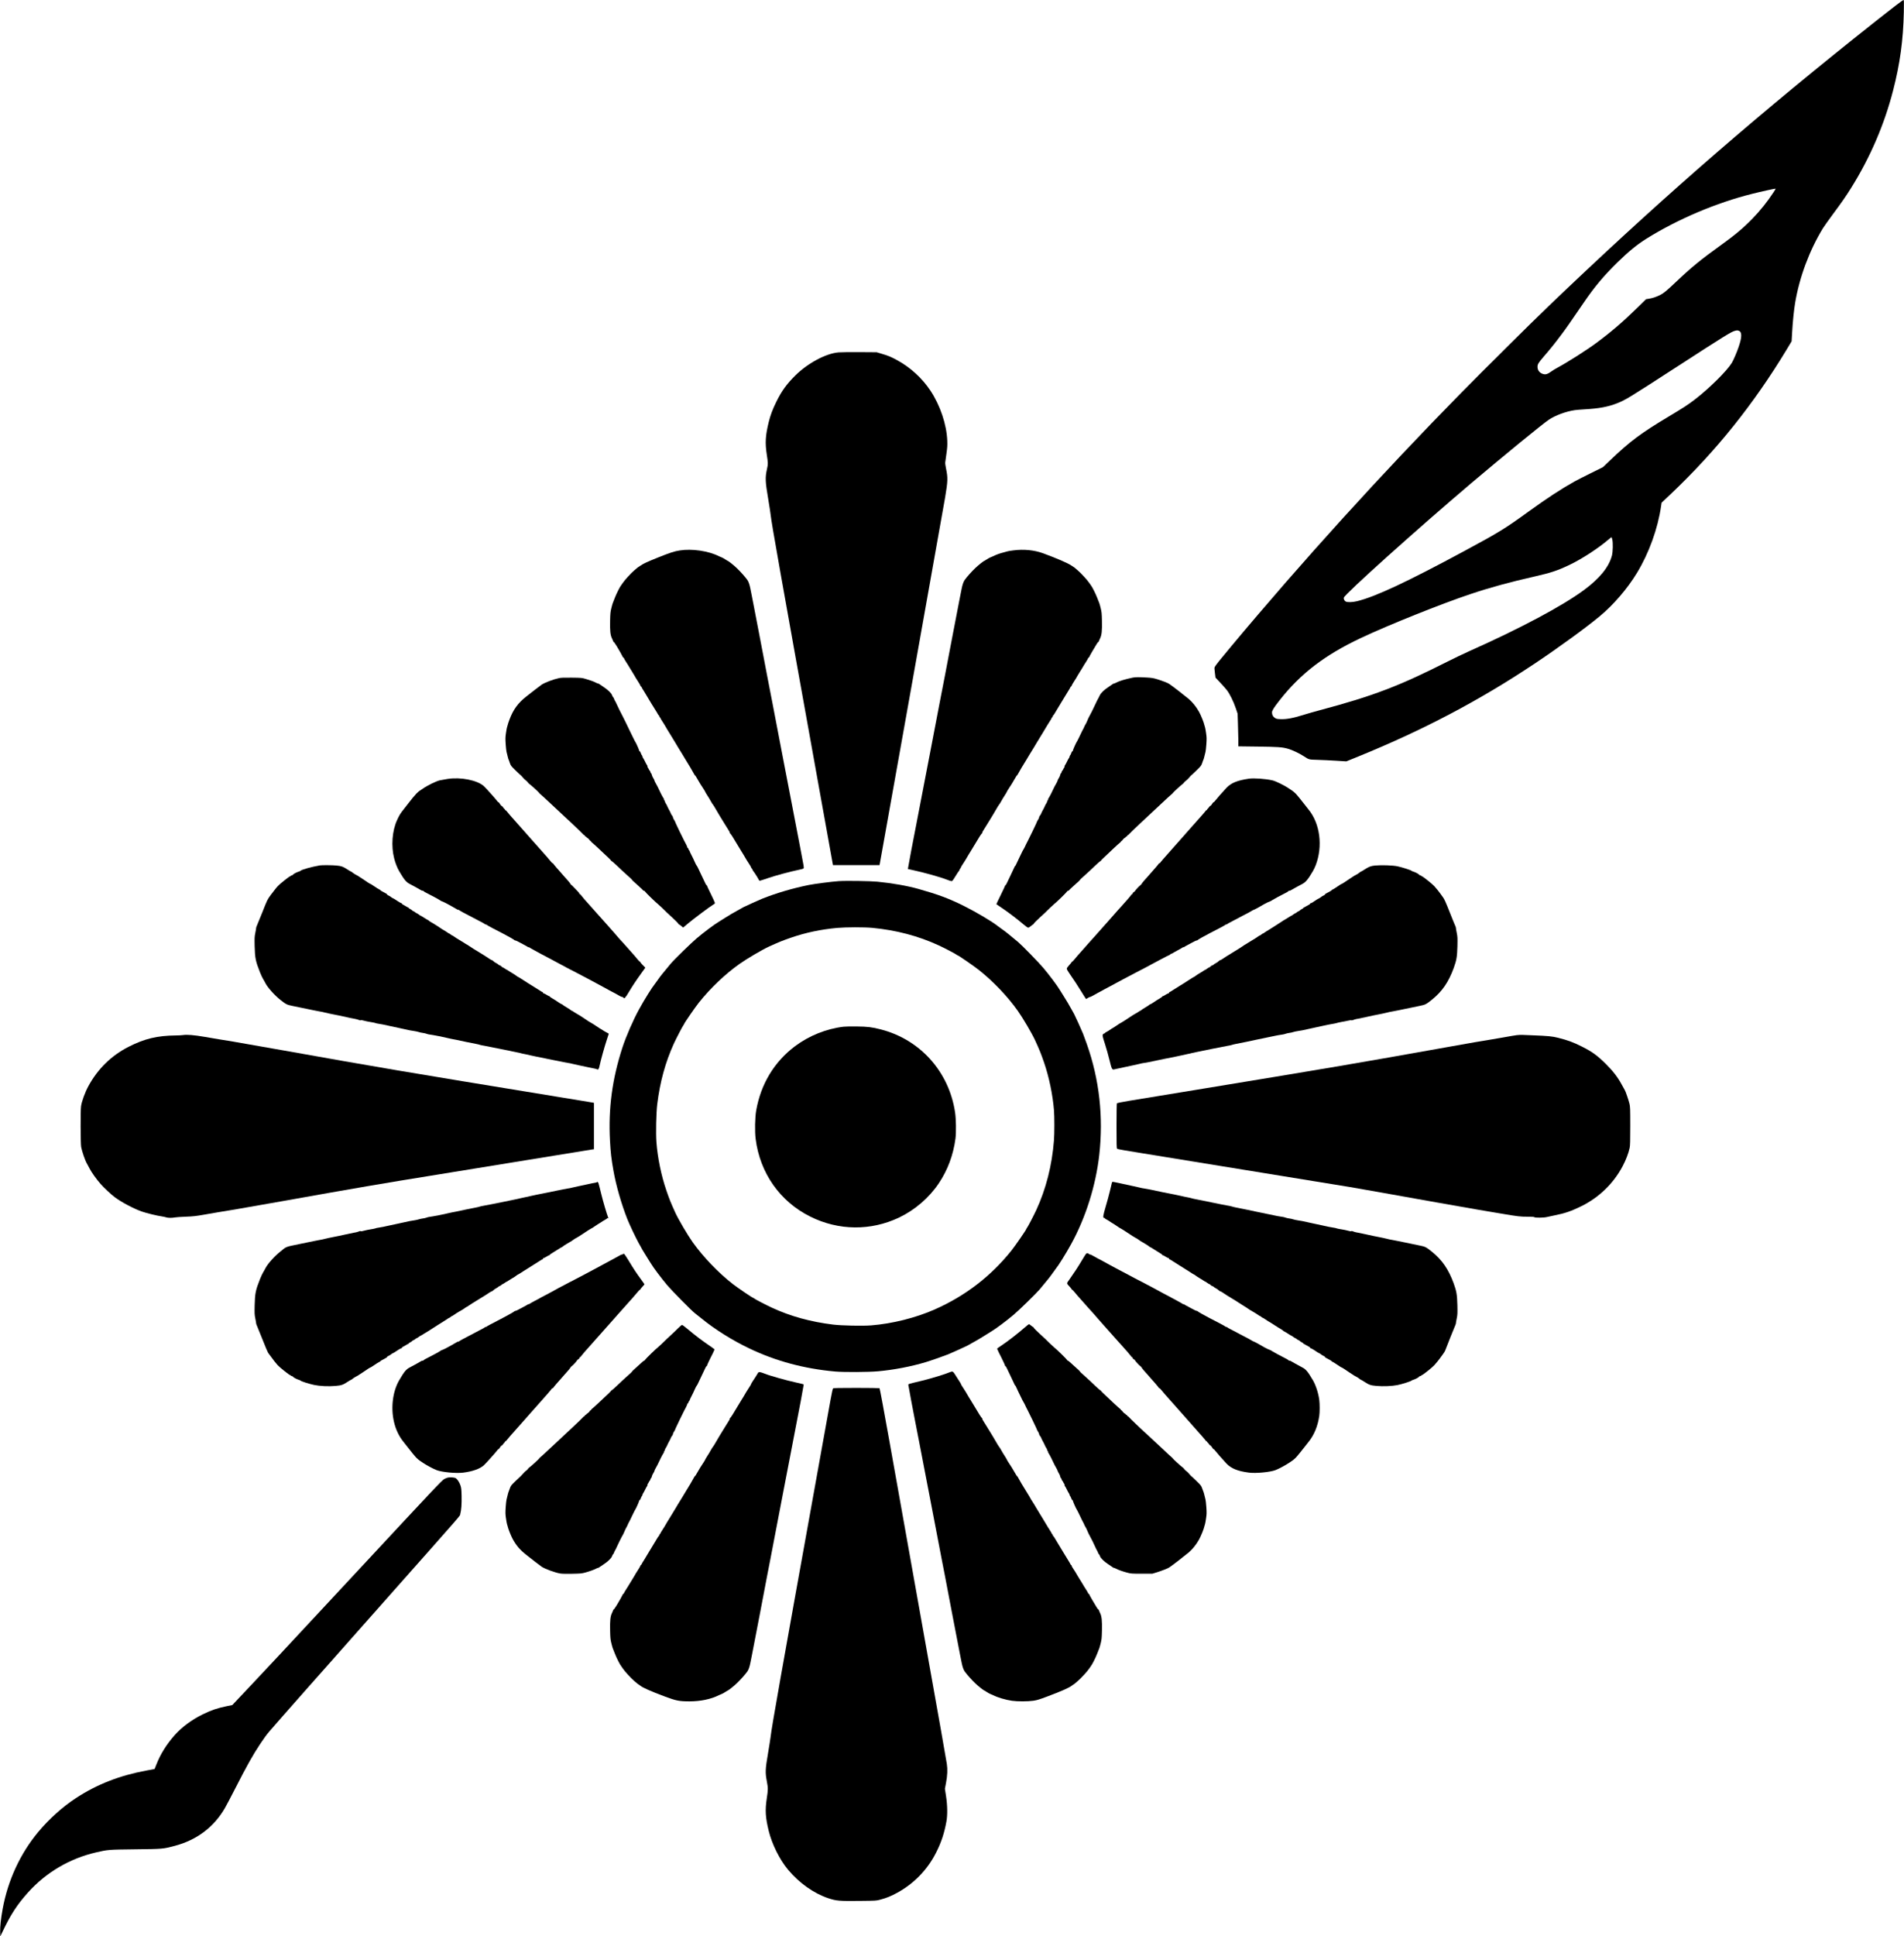
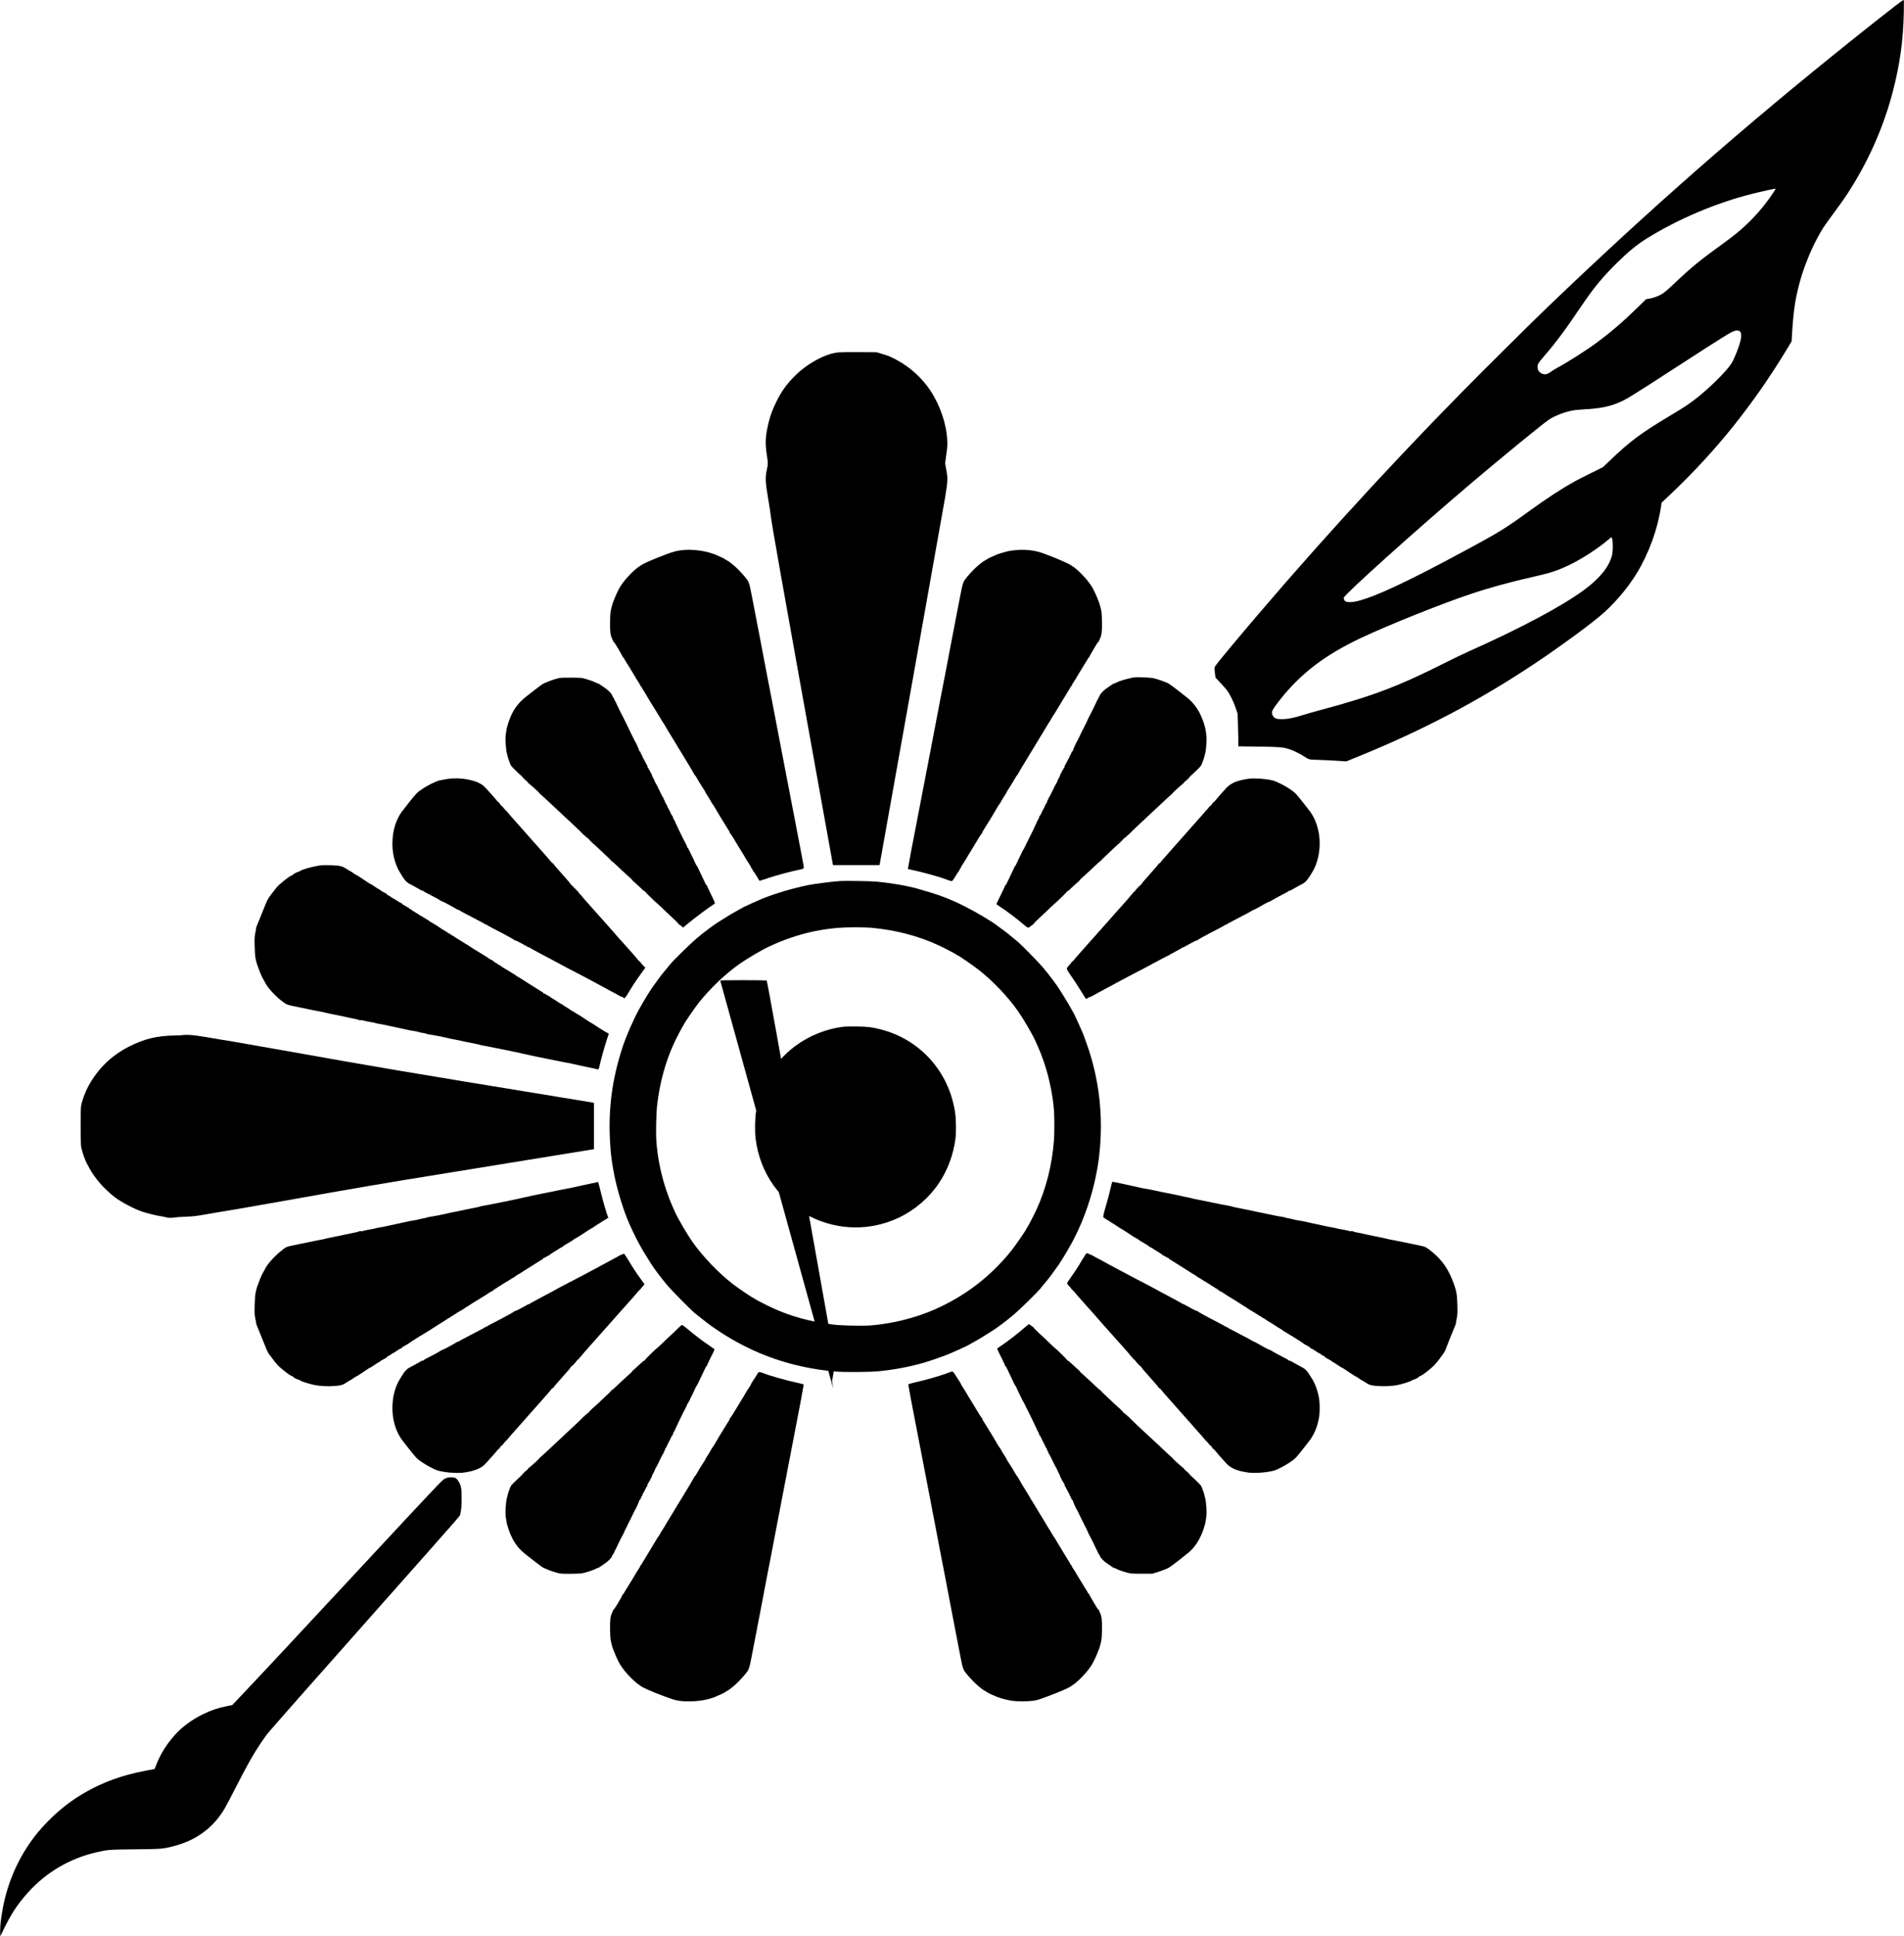
<svg xmlns="http://www.w3.org/2000/svg" version="1.0" width="3563pt" height="3622pt" viewBox="0 0 4751 4830" preserveAspectRatio="xMidYMid meet">
  <g transform="translate(0,4830) scale(0.1,-0.1)" fill="#000000" stroke="none">
    <path d="M47305 48162 c-196 -150 -666 -520 -1060 -836 -2746 -2198 -5033 -4202 -7605 -6665 -426 -408 -1602 -1575 -2180 -2162 -1979 -2012 -3977 -4213 -5736 -6320 -274 -327 -389 -471 -413 -517 -9 -18 -9 -48 4 -143 l15 -121 114 -122 c63 -66 139 -151 168 -189 71 -88 169 -287 225 -455 l45 -134 8 -236 c5 -130 9 -314 10 -408 l0 -171 478 -6 c513 -7 618 -14 756 -53 109 -30 287 -114 400 -188 133 -86 119 -83 346 -90 113 -3 320 -13 460 -22 l255 -16 295 120 c1620 659 3014 1392 4395 2312 585 390 1281 895 1630 1185 350 290 694 691 934 1086 301 497 520 1105 601 1666 l12 83 237 224 c1120 1062 2055 2227 2878 3586 l130 216 12 209 c15 271 46 573 76 752 109 644 354 1301 691 1856 30 48 143 208 252 355 224 301 328 451 460 663 471 756 825 1577 1042 2424 172 665 253 1260 267 1953 5 256 4 302 -8 302 -8 0 -95 -62 -194 -138z m-3046 -4654 c-157 -239 -336 -464 -529 -662 -235 -241 -436 -409 -815 -681 -468 -336 -726 -548 -1090 -894 -229 -218 -313 -288 -399 -330 -98 -48 -188 -78 -281 -93 l-70 -11 -210 -206 c-364 -357 -657 -608 -1025 -881 -245 -182 -728 -489 -976 -622 -52 -27 -124 -72 -161 -99 -84 -61 -131 -76 -193 -60 -89 24 -145 94 -144 181 1 66 22 100 155 255 163 187 289 344 450 560 124 166 206 284 555 795 266 389 495 662 835 995 279 273 495 449 730 595 785 488 1740 892 2632 1115 234 59 579 134 586 129 2 -2 -20 -41 -50 -86z m-870 -3459 c82 -29 81 -157 -4 -404 -48 -140 -128 -326 -172 -399 -122 -200 -567 -640 -923 -913 -172 -131 -277 -200 -647 -421 -703 -421 -965 -617 -1466 -1095 l-178 -170 -307 -152 c-169 -83 -350 -176 -402 -205 -341 -191 -685 -416 -1142 -747 -592 -429 -741 -521 -1608 -988 -1436 -774 -2218 -1139 -2675 -1251 -116 -28 -240 -32 -284 -9 -33 16 -56 64 -47 98 21 87 1846 1725 3171 2848 799 677 1796 1492 1945 1590 166 110 424 205 645 238 39 6 153 15 255 21 354 20 581 63 801 150 214 85 278 124 1489 908 1217 788 1364 879 1457 901 53 12 56 12 92 0z m-3158 -5201 c22 -85 17 -316 -9 -411 -79 -289 -306 -567 -702 -859 -534 -394 -1592 -958 -2850 -1518 -140 -63 -388 -181 -550 -263 -1206 -610 -1855 -858 -3180 -1211 -135 -36 -310 -86 -390 -111 -271 -86 -446 -120 -598 -113 -88 3 -104 7 -141 31 -48 32 -71 76 -71 136 0 45 43 115 183 294 524 671 1132 1137 2043 1566 696 327 1997 848 2724 1091 485 163 983 299 1601 439 410 93 572 147 869 288 309 147 721 415 980 637 36 31 68 56 72 56 3 0 12 -24 19 -52z" />
    <path d="M20925 39510 c-314 -25 -772 -270 -1081 -577 -214 -212 -343 -390 -474 -658 -93 -189 -147 -334 -189 -505 -82 -336 -93 -515 -48 -809 32 -209 33 -235 7 -352 -50 -223 -46 -315 30 -764 27 -159 54 -335 60 -390 23 -217 228 -1369 1201 -6772 l354 -1963 581 0 581 0 11 58 c30 154 1596 8935 1626 9117 68 407 70 488 22 718 -13 66 -23 133 -20 150 2 18 16 115 30 217 22 154 25 208 21 325 -15 405 -177 886 -423 1255 -204 306 -498 576 -824 753 -161 88 -219 112 -395 164 l-120 36 -425 3 c-234 1 -470 -1 -525 -6z" />
    <path d="M16960 34569 c-138 -21 -237 -54 -555 -181 -255 -103 -355 -149 -416 -193 -27 -19 -51 -35 -54 -35 -3 0 -13 -7 -22 -15 -10 -8 -49 -42 -88 -74 -75 -62 -242 -245 -287 -314 -15 -23 -33 -48 -39 -56 -31 -36 -110 -193 -154 -303 -26 -68 -52 -132 -56 -143 -5 -11 -21 -67 -35 -125 -23 -91 -27 -132 -31 -311 -6 -251 5 -358 47 -445 17 -34 30 -67 30 -73 0 -6 4 -11 9 -11 8 0 31 -32 80 -110 43 -67 151 -261 151 -269 0 -6 5 -11 10 -11 6 0 15 -10 20 -22 11 -24 20 -40 59 -102 14 -21 30 -46 36 -56 40 -69 92 -154 125 -205 22 -33 44 -70 50 -83 5 -13 39 -68 75 -123 36 -54 65 -106 65 -114 0 -8 5 -15 10 -15 6 0 15 -10 20 -22 11 -26 20 -41 66 -113 18 -27 54 -88 81 -135 50 -86 134 -224 205 -335 21 -33 44 -71 50 -85 7 -14 18 -29 25 -33 7 -4 13 -16 13 -26 0 -11 7 -21 15 -25 8 -3 15 -12 15 -19 0 -8 13 -32 29 -54 16 -22 47 -71 69 -109 41 -71 104 -178 122 -204 6 -8 38 -62 73 -119 34 -57 76 -126 94 -155 18 -28 38 -62 45 -76 7 -14 26 -45 43 -70 17 -25 50 -79 74 -120 23 -41 60 -102 81 -135 57 -88 197 -326 211 -357 7 -16 16 -28 20 -28 5 0 20 -21 34 -47 35 -67 159 -268 188 -306 13 -18 27 -42 31 -54 4 -12 29 -55 56 -96 27 -40 66 -105 86 -143 21 -38 42 -72 47 -75 5 -4 21 -28 36 -53 49 -87 225 -381 231 -386 3 -3 32 -50 65 -105 32 -55 67 -111 77 -124 10 -13 18 -32 18 -42 0 -11 4 -19 9 -19 10 0 77 -104 186 -290 44 -74 83 -139 88 -145 9 -12 98 -159 135 -225 14 -25 45 -73 69 -108 24 -35 43 -69 43 -76 0 -8 7 -19 15 -26 8 -6 17 -22 21 -33 3 -12 14 -31 24 -42 23 -25 129 -194 136 -217 4 -10 14 -18 23 -18 9 0 102 30 206 66 186 64 543 160 760 205 61 12 116 27 123 34 11 10 11 25 2 81 -14 80 -142 757 -190 999 -15 74 -43 218 -100 520 -28 149 -76 394 -105 545 -30 151 -66 338 -80 415 -14 77 -48 253 -75 390 -48 247 -161 837 -225 1175 -18 96 -46 243 -63 325 -16 83 -48 247 -71 365 -22 118 -67 355 -100 525 -33 171 -72 373 -86 450 -15 77 -51 264 -80 415 -30 151 -66 338 -80 415 -14 77 -32 169 -40 205 -8 36 -21 103 -30 150 -20 104 -46 179 -76 222 -48 69 -170 207 -260 293 -80 77 -216 185 -233 185 -2 0 -31 17 -63 39 -32 21 -69 42 -83 46 -14 4 -45 18 -70 30 -261 132 -673 193 -980 144z" />
    <path d="M25285 34571 c-71 -9 -137 -20 -145 -24 -8 -3 -53 -16 -98 -27 -92 -23 -192 -59 -262 -95 -25 -12 -56 -26 -70 -30 -14 -4 -51 -25 -83 -46 -32 -22 -61 -39 -63 -39 -17 0 -153 -108 -233 -185 -90 -86 -212 -224 -260 -293 -30 -43 -56 -118 -76 -222 -9 -47 -22 -114 -30 -150 -8 -36 -26 -128 -40 -205 -14 -77 -50 -264 -80 -415 -29 -151 -65 -338 -80 -415 -14 -77 -53 -279 -86 -450 -33 -170 -78 -407 -100 -525 -23 -118 -55 -282 -71 -365 -17 -82 -45 -229 -63 -325 -64 -338 -177 -928 -225 -1175 -27 -137 -61 -313 -75 -390 -14 -77 -50 -264 -80 -415 -29 -151 -77 -396 -105 -545 -66 -346 -87 -458 -100 -520 -52 -253 -209 -1089 -206 -1092 1 -1 57 -14 125 -28 266 -56 688 -174 844 -236 53 -22 108 -39 121 -39 19 0 36 22 95 119 40 66 79 125 87 132 8 6 14 17 14 24 0 7 9 24 20 38 11 14 20 30 20 35 0 6 19 39 43 74 24 35 55 83 69 108 37 66 126 213 135 225 5 6 44 71 88 145 109 186 176 290 186 290 5 0 9 8 9 19 0 10 8 29 18 42 10 13 45 69 77 124 33 55 62 102 65 105 6 5 182 299 231 386 15 25 31 49 36 53 5 3 26 37 47 75 20 38 59 103 86 143 27 41 52 84 56 96 4 12 18 36 31 54 29 38 153 239 188 306 14 26 29 47 33 47 5 0 16 17 26 38 18 39 140 243 206 347 21 33 58 94 81 135 24 41 57 95 74 120 17 25 36 56 43 70 7 14 27 48 45 76 18 29 60 98 94 155 35 57 67 111 73 119 16 24 79 129 123 205 23 39 54 88 69 109 15 21 28 45 28 53 0 7 7 16 15 19 8 4 15 14 15 25 0 10 6 22 13 26 6 4 19 20 27 35 8 15 45 76 81 135 37 60 102 167 144 238 43 72 92 153 110 180 48 78 54 88 65 113 5 12 14 22 20 22 5 0 10 7 10 15 0 8 29 60 65 114 36 55 70 110 75 123 6 13 28 50 50 83 33 51 84 134 125 205 6 10 22 35 36 56 39 62 48 78 59 102 5 12 14 22 20 22 5 0 10 5 10 11 0 6 32 65 71 132 112 193 147 247 160 247 5 0 9 5 9 11 0 6 13 39 30 73 42 87 53 194 47 445 -4 179 -8 220 -31 311 -14 58 -30 114 -35 125 -4 11 -30 75 -56 143 -44 110 -123 267 -154 303 -6 8 -24 33 -39 56 -45 69 -212 252 -287 314 -38 32 -78 66 -87 74 -10 8 -20 15 -23 15 -3 0 -27 16 -54 35 -77 55 -371 183 -706 305 -219 80 -483 105 -740 71z" />
    <path d="M28270 31398 c-204 -43 -338 -84 -422 -128 -20 -11 -43 -20 -51 -20 -8 0 -31 -12 -50 -27 -20 -16 -63 -45 -96 -66 -94 -60 -180 -144 -207 -201 -13 -28 -28 -58 -33 -66 -19 -31 -52 -97 -73 -145 -42 -92 -150 -310 -161 -323 -5 -7 -25 -48 -43 -92 -17 -43 -41 -92 -52 -107 -10 -15 -23 -39 -27 -52 -4 -14 -16 -39 -26 -55 -19 -32 -32 -60 -106 -216 -25 -52 -51 -102 -58 -110 -15 -18 -95 -200 -95 -216 0 -7 -6 -14 -14 -17 -8 -3 -20 -24 -27 -47 -7 -22 -18 -45 -26 -51 -7 -6 -13 -19 -13 -29 0 -9 -8 -28 -18 -41 -10 -13 -33 -55 -51 -94 -19 -38 -40 -78 -49 -87 -8 -10 -12 -24 -9 -33 4 -8 3 -15 -2 -15 -4 0 -16 -18 -26 -40 -10 -22 -24 -45 -32 -51 -7 -6 -13 -20 -13 -31 0 -10 -6 -21 -14 -24 -7 -3 -16 -22 -20 -42 -3 -20 -19 -57 -36 -82 -16 -25 -30 -52 -30 -61 0 -8 -15 -40 -32 -70 -18 -30 -38 -66 -44 -79 -52 -115 -131 -269 -147 -287 -10 -12 -16 -26 -12 -32 3 -6 2 -11 -3 -11 -5 0 -14 -18 -21 -40 -6 -21 -17 -45 -24 -52 -7 -7 -23 -38 -36 -68 -13 -30 -35 -75 -50 -100 -15 -25 -33 -61 -39 -80 -7 -19 -22 -44 -33 -56 -11 -12 -19 -25 -18 -30 3 -9 -21 -65 -31 -74 -7 -6 -40 -75 -40 -84 0 -6 -196 -411 -211 -436 -12 -19 -76 -150 -84 -170 -3 -8 -14 -28 -25 -45 -11 -16 -23 -37 -26 -45 -3 -8 -32 -67 -63 -130 -32 -63 -69 -143 -84 -177 -14 -35 -30 -63 -35 -63 -5 0 -19 -26 -32 -57 -14 -32 -56 -123 -95 -203 -40 -80 -79 -162 -88 -182 -9 -21 -21 -38 -27 -38 -5 0 -10 -5 -10 -12 0 -6 -50 -113 -110 -236 -61 -124 -110 -225 -108 -227 2 -1 68 -45 146 -99 155 -104 382 -277 533 -406 54 -46 102 -80 115 -80 12 0 42 18 67 40 25 22 50 40 55 40 6 0 13 9 17 19 3 11 65 74 138 141 73 66 137 126 142 131 57 60 203 197 225 214 53 39 320 299 326 317 3 10 14 18 25 18 10 0 19 3 19 8 0 4 48 50 106 102 147 131 170 153 175 166 2 6 40 42 85 81 44 39 97 87 118 107 22 20 39 36 40 36 1 0 58 54 126 120 69 66 131 120 138 120 6 0 12 4 12 9 0 4 26 33 58 63 221 212 384 363 410 381 18 12 32 28 32 35 0 6 6 12 13 12 6 1 21 15 32 33 11 17 33 38 48 45 15 7 27 17 27 23 0 5 6 9 14 9 8 0 18 9 21 20 3 11 12 20 20 20 7 0 19 10 28 23 8 12 128 128 267 257 139 129 368 343 508 475 140 132 267 249 283 260 15 11 30 25 31 31 4 13 208 201 246 226 14 9 31 26 36 37 6 11 29 33 52 49 23 17 59 52 80 78 21 27 46 53 54 58 8 5 67 60 130 122 110 108 117 117 140 186 13 40 27 78 31 83 4 6 14 44 24 85 9 41 21 88 26 105 5 16 15 102 21 189 9 138 9 175 -7 280 -9 67 -21 130 -25 141 -5 11 -12 36 -16 55 -12 65 -85 245 -136 337 -65 118 -161 238 -255 318 -80 68 -422 333 -453 350 -10 6 -25 17 -34 25 -26 21 -169 77 -296 116 -98 30 -138 37 -265 44 -183 11 -286 11 -345 -2z" />
    <path d="M13950 31385 c-136 -28 -351 -109 -432 -162 -35 -24 -244 -184 -389 -299 -206 -163 -325 -327 -417 -574 -22 -58 -43 -121 -46 -140 -4 -19 -11 -44 -16 -55 -4 -11 -16 -74 -25 -141 -16 -105 -16 -142 -7 -280 6 -87 16 -173 21 -189 5 -17 17 -64 26 -105 10 -41 20 -79 24 -85 4 -5 18 -43 31 -83 23 -69 30 -78 140 -186 63 -62 122 -117 130 -122 8 -5 32 -30 53 -56 21 -26 55 -60 77 -75 21 -15 45 -38 51 -51 7 -12 25 -30 40 -40 37 -23 243 -212 247 -226 1 -6 16 -20 31 -31 16 -11 143 -128 283 -260 140 -132 369 -346 508 -475 139 -129 259 -245 267 -257 9 -13 21 -23 28 -23 8 0 17 -9 20 -20 3 -11 13 -20 21 -20 8 0 14 -4 14 -9 0 -6 12 -16 27 -23 15 -7 37 -28 48 -45 11 -18 26 -32 33 -33 6 0 12 -6 12 -12 0 -7 14 -23 32 -35 26 -18 189 -169 411 -381 31 -30 57 -59 57 -63 0 -5 6 -9 13 -9 6 0 68 -54 137 -120 68 -66 125 -120 126 -120 1 0 18 -16 40 -36 21 -20 74 -68 118 -107 45 -39 83 -75 85 -81 5 -13 28 -35 175 -166 58 -52 106 -98 106 -102 0 -5 9 -8 19 -8 11 0 22 -8 25 -18 6 -18 273 -278 326 -317 22 -17 168 -154 225 -214 6 -5 69 -65 142 -131 73 -67 135 -130 138 -141 4 -10 11 -19 18 -19 6 0 31 -17 57 -39 l46 -39 119 100 c147 123 529 409 614 461 56 33 62 40 57 62 -3 14 -49 112 -101 218 -52 106 -95 199 -95 205 0 7 -5 12 -10 12 -6 0 -18 17 -27 38 -9 20 -48 102 -87 182 -40 80 -82 170 -95 200 -12 29 -29 59 -36 65 -7 5 -30 48 -50 95 -20 47 -56 123 -81 169 -24 46 -44 89 -44 96 0 7 -7 18 -15 25 -8 7 -15 20 -15 30 0 10 -7 20 -15 24 -8 3 -15 12 -15 21 0 13 -47 112 -79 165 -16 26 -211 430 -211 436 0 9 -33 78 -40 84 -10 9 -34 65 -31 74 1 5 -7 18 -18 30 -11 12 -26 37 -33 56 -6 19 -24 55 -39 80 -15 25 -37 70 -50 100 -13 30 -29 61 -36 68 -7 7 -18 31 -24 52 -7 22 -16 40 -21 40 -5 0 -6 5 -3 11 4 6 -2 20 -12 32 -16 18 -95 172 -147 287 -6 13 -26 49 -43 79 -18 30 -33 62 -33 70 0 9 -14 36 -30 61 -17 25 -33 62 -36 82 -4 20 -13 39 -20 42 -8 3 -14 14 -14 24 0 11 -6 25 -13 31 -8 6 -22 29 -32 51 -10 22 -22 40 -26 40 -5 0 -6 7 -2 15 3 9 -1 23 -9 33 -9 9 -30 49 -49 87 -18 39 -41 81 -51 94 -10 13 -18 32 -18 41 0 10 -6 23 -13 29 -8 6 -19 29 -26 51 -7 23 -19 44 -27 47 -8 3 -14 10 -14 17 0 16 -80 198 -95 216 -7 8 -34 60 -60 115 -26 55 -58 120 -71 145 -24 47 -34 68 -116 240 -28 58 -57 116 -65 130 -26 46 -149 294 -161 325 -6 17 -23 49 -37 73 -14 23 -25 48 -25 56 0 7 -8 20 -18 30 -11 9 -24 34 -31 55 -13 46 -106 136 -202 198 -32 21 -76 50 -96 66 -19 15 -42 27 -50 27 -8 0 -31 9 -51 19 -59 31 -131 58 -248 92 -108 32 -111 32 -359 35 -183 2 -267 -1 -315 -11z" />
    <path d="M11170 28870 c-69 -11 -158 -27 -197 -35 -90 -20 -322 -134 -428 -211 -42 -30 -78 -54 -81 -54 -4 0 -25 -18 -72 -63 -24 -22 -160 -185 -196 -236 -11 -14 -59 -75 -106 -136 -104 -131 -122 -160 -182 -290 -124 -267 -153 -651 -73 -958 31 -122 76 -234 127 -322 128 -217 174 -272 271 -320 39 -20 90 -47 112 -60 22 -13 54 -31 72 -40 17 -8 48 -26 69 -40 20 -14 47 -25 60 -25 13 0 24 -4 24 -9 0 -5 17 -17 38 -28 172 -87 342 -179 369 -199 17 -13 36 -24 41 -24 10 0 101 -42 137 -64 11 -6 61 -33 110 -60 50 -28 107 -60 128 -74 22 -13 41 -21 45 -18 3 3 13 -1 22 -9 8 -8 52 -33 95 -56 44 -23 112 -59 150 -79 135 -71 290 -153 337 -177 26 -13 50 -28 53 -33 3 -6 15 -10 25 -10 10 0 20 -4 22 -8 2 -5 66 -42 143 -82 77 -39 192 -99 255 -132 140 -72 289 -158 296 -169 3 -5 13 -9 22 -9 9 -1 33 -9 52 -20 19 -10 53 -28 75 -39 22 -11 48 -25 58 -31 31 -18 51 -29 87 -47 19 -9 38 -22 42 -27 4 -6 10 -7 14 -3 4 4 14 1 23 -7 9 -8 68 -42 131 -75 114 -61 141 -76 170 -93 8 -5 33 -17 55 -28 22 -10 108 -56 190 -101 83 -45 188 -102 235 -126 47 -24 112 -59 145 -78 33 -18 67 -36 75 -40 8 -4 24 -11 35 -17 11 -6 79 -42 150 -78 72 -37 193 -101 270 -142 77 -41 181 -96 230 -123 144 -77 269 -145 285 -155 8 -6 22 -13 30 -17 26 -11 234 -123 265 -143 17 -10 40 -19 53 -19 12 -1 25 -8 28 -16 16 -42 48 -9 139 145 87 146 181 288 308 463 l100 139 -62 62 c-33 34 -61 67 -61 74 0 6 -6 12 -12 13 -7 0 -42 37 -78 81 -36 45 -81 98 -100 117 -19 20 -80 88 -134 151 -55 63 -107 122 -116 130 -19 16 -142 155 -205 231 -22 27 -110 126 -195 221 -86 95 -187 209 -226 253 -135 154 -149 170 -205 230 -85 92 -196 221 -214 249 -10 14 -24 26 -32 26 -8 0 -11 4 -8 10 3 5 -11 27 -32 48 -21 20 -66 68 -101 105 -34 37 -66 67 -71 67 -4 0 -12 10 -18 23 -10 21 -53 72 -188 222 -133 149 -225 256 -235 275 -6 11 -16 20 -23 20 -7 0 -21 13 -32 28 -22 31 -159 187 -320 367 -60 67 -148 166 -195 219 -47 54 -146 166 -220 249 -248 278 -370 417 -382 437 -7 11 -18 20 -25 20 -7 0 -13 7 -13 15 0 8 -5 15 -10 15 -6 0 -20 16 -31 35 -11 19 -29 37 -39 40 -10 3 -30 26 -45 50 -14 25 -31 45 -38 45 -7 0 -18 9 -24 20 -24 37 -290 335 -340 380 -165 149 -576 230 -903 180z" />
    <path d="M31160 28875 c-285 -42 -436 -103 -556 -227 -69 -71 -280 -313 -298 -340 -6 -10 -16 -18 -23 -18 -7 0 -24 -20 -39 -45 -14 -25 -32 -45 -40 -45 -7 0 -26 -18 -40 -40 -15 -22 -31 -40 -35 -40 -5 0 -9 -7 -9 -15 0 -8 -7 -15 -15 -15 -8 0 -15 -4 -15 -9 0 -8 -96 -118 -442 -506 -54 -60 -121 -137 -150 -170 -29 -33 -119 -135 -200 -225 -272 -306 -348 -394 -348 -402 0 -4 -7 -8 -15 -8 -8 0 -19 -9 -25 -20 -10 -19 -102 -126 -235 -275 -133 -148 -178 -201 -187 -221 -5 -11 -20 -27 -32 -35 -26 -16 -136 -135 -136 -147 0 -4 -14 -16 -31 -26 -18 -11 -28 -23 -25 -32 3 -8 -1 -14 -8 -14 -8 0 -21 -12 -31 -26 -17 -27 -124 -151 -209 -244 -71 -77 -167 -185 -351 -395 -87 -99 -183 -207 -214 -241 -31 -34 -96 -107 -146 -164 -49 -57 -110 -124 -134 -149 -24 -25 -74 -82 -111 -126 -37 -44 -89 -103 -116 -131 -27 -28 -78 -87 -114 -132 -36 -44 -71 -81 -77 -81 -7 -1 -13 -6 -13 -11 0 -6 -27 -40 -60 -75 -40 -43 -60 -73 -60 -89 0 -14 24 -59 55 -103 125 -180 229 -338 320 -488 53 -88 100 -161 104 -163 4 -1 24 9 45 23 20 14 45 25 54 26 9 0 31 9 47 19 17 10 82 46 145 80 63 33 122 65 130 70 8 6 22 13 30 17 8 4 60 31 115 61 243 132 505 272 660 352 72 36 139 72 150 78 11 6 27 13 35 17 8 4 42 22 75 40 33 19 98 54 145 78 47 24 162 85 255 136 94 50 180 94 192 97 12 3 24 12 27 20 3 8 14 14 25 14 11 0 22 4 25 9 4 5 59 37 124 71 64 34 124 68 133 76 9 8 19 11 23 7 4 -4 10 -3 14 3 4 5 23 18 42 27 36 18 56 29 88 47 9 6 35 20 57 31 22 11 56 29 75 39 19 11 43 19 52 20 9 0 19 4 22 9 7 11 156 97 296 169 63 33 178 93 255 132 77 40 142 77 143 82 2 4 12 8 22 8 10 0 22 4 25 10 3 5 27 20 53 33 55 28 235 122 342 180 41 22 98 51 125 65 28 14 68 37 90 51 22 14 45 25 50 26 6 0 42 18 80 39 71 40 178 100 205 116 30 18 123 60 132 60 5 0 24 11 41 24 26 19 195 110 370 199 20 11 37 23 37 28 0 5 11 9 24 9 13 0 40 11 60 25 21 14 52 32 69 40 18 9 55 29 82 45 28 16 75 41 105 56 90 46 146 112 269 320 23 39 55 107 72 150 183 476 109 1043 -181 1394 -21 25 -62 77 -91 116 -76 100 -203 255 -231 281 -34 33 -63 57 -80 68 -9 6 -51 34 -94 63 -110 74 -322 178 -402 196 -177 40 -462 60 -592 41z" />
    <path d="M7980 26713 c-198 -33 -464 -107 -480 -134 -3 -5 -27 -15 -53 -23 -53 -16 -137 -62 -137 -76 0 -4 -13 -11 -30 -15 -16 -4 -30 -11 -30 -16 0 -5 -6 -9 -14 -9 -19 0 -266 -197 -306 -245 -5 -5 -26 -30 -48 -55 -21 -25 -78 -98 -125 -162 -86 -117 -88 -120 -212 -435 -70 -175 -133 -330 -141 -345 -8 -14 -14 -36 -14 -48 0 -12 -9 -68 -21 -123 -19 -92 -20 -124 -16 -327 8 -299 23 -376 136 -660 23 -58 57 -130 75 -160 19 -30 45 -79 60 -107 52 -105 224 -296 368 -412 138 -110 166 -125 295 -151 54 -11 152 -31 218 -45 66 -14 143 -30 170 -35 28 -5 93 -19 145 -30 52 -11 124 -25 160 -31 36 -5 88 -16 115 -24 44 -12 175 -40 230 -50 40 -6 222 -45 325 -68 58 -14 137 -30 175 -36 39 -7 79 -16 90 -20 51 -20 85 -29 85 -22 0 10 39 4 100 -14 25 -8 92 -21 149 -30 57 -9 112 -20 121 -25 9 -5 41 -12 71 -16 30 -4 83 -13 119 -21 36 -8 117 -26 180 -39 63 -13 156 -33 205 -44 50 -11 124 -27 165 -36 41 -8 93 -19 115 -25 22 -5 74 -14 115 -19 41 -6 91 -17 110 -24 19 -7 62 -17 95 -21 33 -4 75 -13 94 -21 18 -8 52 -16 75 -19 69 -7 422 -77 456 -89 8 -3 53 -13 100 -22 95 -17 89 -16 360 -74 107 -22 222 -46 255 -51 33 -6 71 -15 85 -21 14 -5 63 -16 110 -23 47 -8 218 -42 380 -75 162 -34 342 -71 400 -82 58 -11 114 -23 125 -27 11 -5 61 -16 110 -25 50 -9 113 -23 140 -31 28 -7 88 -20 135 -29 73 -13 185 -36 685 -139 39 -8 93 -18 120 -22 28 -3 73 -12 100 -20 28 -8 97 -23 155 -35 58 -12 166 -35 240 -51 74 -16 151 -32 170 -35 19 -3 45 -11 58 -17 33 -16 46 4 66 102 27 128 121 468 177 634 27 81 49 149 49 151 0 2 -28 19 -62 36 -35 18 -77 44 -94 56 -17 13 -34 24 -37 24 -4 0 -26 13 -49 29 -127 85 -199 131 -205 131 -6 0 -83 49 -213 138 -39 26 -99 63 -134 82 -34 19 -76 45 -93 58 -17 12 -35 22 -41 22 -5 0 -15 6 -21 14 -7 8 -52 37 -101 66 -49 29 -94 58 -101 66 -6 8 -16 14 -21 14 -10 0 -91 50 -163 101 -16 11 -54 34 -82 50 -29 16 -53 34 -53 39 0 6 -6 10 -14 10 -8 0 -38 16 -67 35 -30 19 -62 35 -71 35 -10 0 -18 7 -18 15 0 8 -4 15 -9 15 -6 0 -52 28 -105 63 -52 34 -129 82 -171 107 -42 25 -133 82 -202 128 -69 45 -129 82 -133 82 -5 0 -29 15 -53 34 -25 19 -60 42 -79 52 -18 9 -59 34 -90 55 -31 22 -60 39 -63 39 -4 0 -26 14 -50 30 -24 17 -48 30 -53 30 -4 0 -19 11 -32 25 -13 14 -31 25 -40 25 -9 0 -25 9 -34 19 -10 11 -37 29 -59 39 -23 11 -53 32 -66 46 -14 14 -30 26 -37 26 -11 0 -88 46 -144 87 -14 10 -65 42 -115 72 -133 79 -296 181 -331 208 -17 13 -34 23 -37 23 -4 0 -35 19 -70 43 -35 23 -92 58 -126 77 -34 19 -85 52 -113 73 -28 20 -57 37 -63 37 -7 0 -20 9 -30 20 -10 11 -24 20 -30 20 -7 0 -32 15 -56 33 -24 17 -64 43 -89 56 -25 14 -64 38 -87 55 -23 17 -65 45 -93 61 -28 17 -66 40 -83 52 -18 12 -45 28 -62 36 -16 8 -36 21 -44 30 -7 10 -17 17 -22 17 -5 0 -47 25 -94 55 -46 30 -88 55 -92 55 -5 0 -26 14 -47 30 -22 17 -44 30 -49 30 -5 0 -22 11 -39 25 -16 14 -35 25 -42 25 -7 0 -21 9 -30 19 -10 11 -33 27 -52 36 -19 9 -34 20 -34 24 0 5 -8 11 -17 15 -10 3 -36 17 -58 31 -22 14 -52 31 -67 38 -16 6 -28 17 -28 24 0 7 -6 13 -14 13 -8 0 -48 21 -88 48 -41 26 -83 53 -93 60 -11 6 -30 16 -43 22 -12 5 -32 19 -44 30 -12 11 -37 25 -55 32 -18 7 -33 17 -33 24 0 7 -17 21 -37 31 -102 53 -129 69 -136 81 -4 6 -12 12 -17 12 -8 0 -98 57 -192 121 -15 11 -31 19 -35 19 -4 0 -30 15 -58 33 -27 19 -90 60 -138 93 -104 69 -153 100 -186 114 -13 6 -39 24 -59 40 -20 17 -41 30 -46 30 -5 0 -45 24 -90 53 -109 71 -146 85 -273 97 -104 10 -362 12 -413 3z" />
-     <path d="M34313 26710 c-103 -9 -158 -30 -270 -104 -39 -25 -74 -46 -79 -46 -5 0 -26 -13 -46 -30 -20 -16 -46 -34 -59 -40 -33 -14 -82 -45 -186 -114 -48 -33 -111 -74 -138 -93 -28 -18 -54 -33 -58 -33 -4 0 -20 -8 -35 -19 -94 -64 -184 -121 -192 -121 -5 0 -13 -6 -17 -12 -7 -12 -34 -28 -135 -81 -21 -10 -38 -24 -38 -31 0 -7 -15 -17 -33 -24 -18 -7 -43 -21 -55 -32 -12 -11 -32 -25 -44 -31 -37 -16 -85 -46 -180 -111 -15 -10 -34 -18 -43 -18 -8 0 -15 -6 -15 -13 0 -7 -12 -18 -27 -24 -16 -7 -46 -24 -68 -38 -22 -14 -48 -28 -57 -31 -10 -4 -18 -10 -18 -15 0 -4 -15 -15 -34 -24 -19 -9 -42 -25 -52 -36 -9 -10 -23 -19 -30 -19 -7 0 -26 -11 -42 -25 -17 -14 -34 -25 -39 -25 -5 0 -27 -13 -49 -30 -21 -16 -42 -30 -47 -30 -4 0 -46 -25 -92 -55 -47 -30 -88 -55 -91 -55 -3 0 -20 -10 -37 -23 -35 -24 -58 -39 -101 -65 -15 -9 -71 -45 -124 -80 -53 -35 -114 -73 -136 -85 -23 -12 -61 -37 -85 -54 -24 -18 -49 -33 -56 -33 -6 0 -20 -9 -30 -20 -10 -11 -23 -20 -30 -20 -6 0 -35 -17 -63 -37 -28 -21 -79 -54 -113 -73 -34 -19 -91 -54 -126 -77 -35 -24 -66 -43 -69 -43 -4 0 -27 -15 -53 -34 -25 -19 -118 -78 -206 -131 -212 -130 -272 -167 -327 -206 -15 -10 -33 -19 -41 -19 -7 0 -24 -12 -38 -26 -13 -14 -43 -35 -66 -46 -22 -10 -49 -28 -59 -39 -9 -10 -25 -19 -34 -19 -9 0 -27 -11 -40 -25 -13 -14 -29 -25 -35 -25 -6 0 -29 -13 -51 -30 -21 -16 -43 -30 -47 -30 -4 0 -34 -17 -65 -39 -31 -21 -72 -46 -90 -55 -19 -10 -54 -33 -79 -52 -24 -19 -48 -34 -53 -34 -4 0 -64 -37 -133 -82 -69 -46 -160 -103 -202 -128 -42 -25 -119 -73 -171 -107 -53 -35 -99 -63 -105 -63 -5 0 -9 -7 -9 -15 0 -8 -8 -15 -18 -15 -9 0 -41 -16 -71 -35 -29 -19 -59 -35 -67 -35 -8 0 -14 -4 -14 -10 0 -5 -21 -21 -47 -36 -27 -15 -66 -40 -88 -54 -22 -15 -65 -43 -95 -63 -30 -21 -60 -37 -66 -37 -7 0 -17 -6 -23 -14 -7 -8 -52 -37 -101 -66 -49 -29 -94 -58 -101 -66 -6 -8 -16 -14 -22 -14 -5 0 -24 -11 -41 -24 -17 -13 -56 -36 -86 -52 -30 -16 -87 -51 -127 -79 -84 -59 -238 -155 -273 -171 -8 -4 -31 -19 -50 -34 -19 -14 -55 -38 -80 -53 -70 -42 -83 -50 -115 -73 -16 -12 -49 -31 -72 -43 -24 -12 -43 -26 -43 -31 0 -5 -10 -10 -22 -12 -14 -2 -26 -14 -32 -30 -8 -22 2 -64 56 -230 36 -112 87 -293 113 -402 52 -215 65 -243 113 -232 15 3 47 10 72 16 254 55 330 71 420 90 58 12 128 27 155 35 28 8 73 17 100 20 28 3 82 13 120 21 159 35 606 126 685 140 47 9 108 22 135 29 28 8 91 22 140 31 50 9 99 20 110 25 11 4 70 17 130 28 61 12 241 48 400 82 160 33 322 64 360 70 39 5 88 16 110 23 22 8 67 19 100 25 33 5 148 29 255 51 107 23 213 45 235 50 90 18 247 51 360 75 154 33 269 55 321 60 23 3 57 11 75 19 19 7 61 17 94 21 33 4 75 13 95 21 19 7 69 18 110 24 41 5 93 14 115 19 22 6 74 17 115 25 41 9 116 25 165 36 50 11 144 32 210 46 66 13 138 29 160 34 22 5 72 14 110 20 39 6 81 15 95 20 14 6 75 19 135 30 61 10 137 25 170 33 33 8 61 11 63 7 3 -7 36 1 87 21 11 4 52 13 90 19 39 7 129 26 200 42 124 28 257 56 300 63 57 10 186 38 230 50 28 8 79 19 115 24 36 6 108 20 160 31 52 11 118 25 145 30 28 5 104 21 170 35 66 14 163 34 216 45 136 27 158 39 301 154 256 207 415 439 544 793 70 194 84 280 91 543 4 203 3 235 -16 327 -12 55 -21 111 -21 123 0 12 -6 34 -14 48 -8 15 -72 171 -141 346 -98 248 -136 332 -169 375 -23 31 -56 76 -73 101 -25 37 -81 105 -142 175 -46 52 -288 245 -307 245 -8 0 -14 4 -14 9 0 5 -13 12 -30 16 -16 4 -30 11 -30 15 0 14 -84 60 -137 76 -26 8 -50 18 -53 23 -9 16 -240 89 -350 112 -118 24 -393 34 -557 19z" />
    <path d="M20925 26320 c-175 -12 -600 -67 -745 -96 -399 -81 -804 -200 -1155 -339 -75 -30 -447 -198 -480 -217 -19 -11 -183 -103 -288 -162 -29 -16 -105 -63 -171 -105 -65 -42 -138 -87 -161 -101 -104 -62 -361 -254 -542 -407 -133 -112 -564 -532 -645 -629 -203 -243 -255 -308 -311 -388 -34 -49 -72 -101 -84 -116 -76 -93 -260 -388 -392 -628 -151 -273 -332 -689 -422 -967 -254 -781 -352 -1512 -309 -2320 16 -295 34 -456 87 -750 66 -372 200 -837 348 -1210 55 -138 209 -462 279 -588 39 -70 84 -151 100 -180 16 -29 63 -105 105 -171 42 -65 87 -138 101 -161 62 -104 253 -359 409 -545 112 -133 612 -639 688 -696 28 -22 105 -82 170 -135 329 -269 758 -538 1183 -742 663 -318 1372 -509 2150 -579 214 -19 835 -16 1070 6 397 36 815 116 1188 227 114 34 441 148 557 194 83 33 447 198 490 222 17 9 74 41 128 72 54 31 122 69 150 85 29 16 105 63 171 105 65 42 138 87 161 101 104 62 361 254 542 407 133 112 564 532 645 629 203 243 255 308 311 388 34 49 72 101 84 116 78 95 258 384 393 630 362 658 614 1458 700 2220 106 952 3 1878 -308 2760 -38 107 -82 227 -97 265 -33 83 -198 447 -222 490 -9 17 -41 74 -72 128 -31 54 -69 122 -85 150 -16 29 -63 105 -105 171 -42 65 -87 138 -101 161 -62 104 -254 361 -407 542 -112 133 -532 564 -629 645 -243 203 -308 255 -388 311 -49 34 -101 72 -117 85 -134 109 -543 352 -844 502 -380 189 -638 285 -1130 424 -277 79 -662 146 -1027 182 -189 18 -791 27 -973 14z m841 -1165 c596 -57 1145 -201 1653 -435 140 -64 427 -214 452 -236 8 -8 19 -14 24 -14 19 0 421 -277 540 -373 360 -288 710 -656 962 -1012 126 -177 357 -571 432 -735 119 -263 142 -320 222 -550 125 -362 217 -803 249 -1195 13 -159 13 -587 -1 -756 -48 -618 -198 -1208 -441 -1733 -67 -145 -213 -423 -234 -447 -8 -8 -14 -19 -14 -24 0 -19 -277 -421 -372 -540 -513 -641 -1152 -1131 -1908 -1466 -476 -211 -1063 -358 -1593 -400 -218 -17 -735 -6 -950 20 -562 69 -1064 207 -1527 422 -146 67 -428 214 -451 235 -8 8 -19 14 -23 14 -16 0 -385 250 -495 336 -365 283 -747 682 -1008 1049 -126 177 -357 571 -432 735 -120 264 -142 320 -222 550 -128 371 -221 820 -250 1210 -17 225 -6 728 20 943 68 557 204 1052 416 1517 62 134 220 437 241 461 8 8 14 19 14 24 0 19 277 421 372 540 290 362 653 707 1013 962 177 126 571 357 735 432 264 119 320 142 550 222 365 126 745 206 1155 243 212 19 674 20 871 1z" />
    <path d="M21050 22689 c-432 -51 -867 -226 -1215 -488 -515 -388 -849 -939 -966 -1598 -31 -171 -38 -529 -14 -713 108 -853 609 -1564 1366 -1939 705 -350 1507 -358 2214 -22 395 189 749 493 992 856 220 328 361 705 415 1115 20 155 15 489 -11 658 -153 1010 -870 1810 -1850 2063 -224 58 -333 71 -606 74 -137 2 -284 -1 -325 -6z" />
    <path d="M4560 22480 c-30 -4 -107 -9 -170 -9 -470 -5 -782 -79 -1181 -282 -433 -220 -771 -551 -1006 -984 -83 -153 -165 -378 -182 -500 -16 -110 -13 -923 3 -1017 19 -104 100 -341 141 -408 18 -30 50 -89 70 -130 46 -92 167 -261 274 -384 80 -92 261 -261 351 -328 170 -127 472 -287 680 -360 125 -43 376 -104 515 -124 28 -4 67 -13 89 -20 45 -16 150 -17 221 -2 28 5 147 14 265 18 189 7 247 13 475 53 268 47 337 59 755 127 135 22 700 121 1255 220 1716 307 2468 436 3795 649 239 39 671 109 960 156 1316 215 2802 457 2873 467 l77 11 0 578 0 579 -22 5 c-13 2 -367 61 -788 130 -4056 663 -4549 747 -6923 1170 -601 107 -1177 208 -1282 225 -260 41 -396 64 -699 116 -269 46 -441 60 -546 44z" />
-     <path d="M37850 22479 c-41 -5 -198 -31 -350 -59 -151 -27 -336 -59 -410 -70 -164 -25 -257 -41 -1035 -180 -2141 -383 -2823 -499 -6025 -1025 -855 -140 -1690 -277 -1854 -304 -189 -32 -302 -55 -307 -63 -5 -7 -9 -261 -9 -565 0 -460 2 -554 14 -566 8 -8 84 -25 178 -40 89 -15 287 -47 438 -72 1099 -178 5001 -813 5195 -845 132 -22 479 -82 770 -135 292 -52 919 -164 1395 -249 476 -85 953 -169 1060 -186 107 -18 350 -59 540 -91 436 -74 481 -79 670 -79 105 0 160 -4 168 -12 18 -18 235 -15 312 4 36 9 124 28 195 42 248 48 412 104 660 226 443 218 802 563 1033 996 83 156 148 325 177 462 12 52 15 170 15 542 0 435 -2 482 -19 555 -24 100 -97 312 -118 345 -9 13 -44 77 -78 140 -91 171 -214 332 -384 501 -217 216 -351 314 -606 442 -226 113 -349 158 -600 221 -145 36 -236 45 -640 61 -77 3 -178 7 -225 9 -47 3 -119 0 -160 -5z" />
    <path d="M14896 18812 c-3 -5 -25 -12 -48 -15 -24 -3 -104 -19 -178 -36 -74 -16 -182 -39 -240 -51 -58 -12 -127 -27 -155 -35 -27 -8 -72 -17 -100 -20 -27 -4 -81 -14 -120 -22 -500 -103 -612 -126 -685 -139 -47 -9 -107 -22 -135 -29 -27 -8 -90 -22 -140 -31 -49 -9 -99 -20 -110 -24 -26 -10 -806 -169 -910 -185 -44 -7 -91 -18 -105 -23 -14 -6 -52 -15 -85 -21 -33 -5 -148 -29 -255 -51 -271 -58 -265 -57 -360 -74 -47 -9 -92 -19 -100 -22 -34 -12 -387 -82 -456 -89 -23 -3 -57 -11 -75 -19 -19 -8 -61 -17 -94 -21 -33 -4 -76 -14 -95 -21 -19 -7 -69 -18 -110 -24 -41 -5 -93 -14 -115 -19 -22 -6 -74 -17 -115 -25 -41 -9 -115 -25 -165 -36 -49 -11 -142 -31 -205 -44 -63 -13 -144 -31 -180 -39 -36 -8 -89 -17 -119 -21 -30 -4 -62 -11 -71 -16 -9 -5 -64 -16 -121 -25 -57 -9 -124 -22 -149 -30 -61 -18 -100 -24 -100 -14 0 7 -34 -2 -85 -22 -11 -4 -51 -13 -90 -19 -38 -7 -128 -26 -200 -42 -124 -28 -257 -56 -300 -63 -57 -10 -186 -38 -230 -50 -27 -8 -79 -19 -115 -24 -36 -6 -108 -20 -160 -31 -52 -11 -117 -25 -145 -30 -27 -5 -104 -21 -170 -35 -66 -14 -163 -34 -215 -45 -108 -21 -162 -42 -205 -76 -16 -14 -57 -46 -90 -73 -147 -117 -318 -308 -371 -414 -15 -28 -41 -77 -60 -107 -18 -30 -52 -102 -75 -160 -113 -284 -128 -361 -136 -660 -4 -203 -3 -235 16 -327 12 -55 21 -110 21 -121 0 -11 7 -33 15 -49 8 -15 71 -172 141 -348 69 -176 134 -329 143 -340 10 -11 47 -60 82 -110 53 -75 89 -120 158 -200 45 -51 288 -245 307 -245 8 0 14 -4 14 -9 0 -5 14 -12 30 -16 17 -4 30 -11 30 -15 0 -14 84 -60 137 -76 26 -8 50 -18 53 -23 10 -17 212 -81 335 -107 148 -31 356 -41 539 -25 145 13 183 26 303 105 39 25 74 46 79 46 5 0 26 13 46 30 20 16 46 34 59 40 33 14 82 45 186 114 48 33 111 74 138 93 28 18 54 33 58 33 4 0 20 8 35 19 94 64 184 121 192 121 5 0 13 6 17 13 7 11 34 27 136 80 20 10 37 24 37 31 0 7 15 17 33 24 18 7 43 21 55 32 12 11 32 25 44 30 13 6 32 16 43 22 10 7 52 34 93 61 40 26 80 47 88 47 8 0 14 6 14 13 0 7 12 18 28 24 15 7 45 24 67 38 22 14 48 28 58 31 9 4 17 10 17 15 0 4 15 15 34 24 19 9 42 25 52 36 9 10 23 19 30 19 7 0 26 11 42 25 17 14 34 25 39 25 5 0 27 13 49 30 21 16 42 30 47 30 4 0 46 25 92 55 47 30 88 55 91 55 3 0 20 10 37 23 36 25 59 40 101 65 16 9 72 45 125 80 53 35 114 73 136 85 22 12 60 37 84 54 24 18 49 33 56 33 6 0 20 9 30 20 10 11 23 20 30 20 6 0 34 17 63 38 28 20 75 51 104 67 112 63 124 71 159 98 20 15 39 27 44 27 4 0 28 15 54 34 26 19 128 83 226 143 99 60 191 116 205 126 58 42 133 87 144 87 7 0 23 12 37 26 13 14 45 36 70 49 25 13 51 31 58 39 8 9 19 16 26 16 8 0 27 11 43 25 17 14 33 25 37 25 3 0 26 14 50 30 24 17 46 30 50 30 3 0 32 17 63 39 31 21 72 46 90 55 19 10 54 33 79 52 24 19 48 34 53 34 4 0 64 37 133 83 69 45 160 102 202 127 42 25 119 73 171 108 52 34 99 62 105 62 5 0 9 7 9 15 0 8 8 15 18 15 9 0 41 16 71 35 29 19 59 35 67 35 8 0 14 4 14 10 0 5 21 21 48 37 26 15 90 55 144 90 53 35 101 63 106 63 5 0 15 6 21 14 7 8 52 38 102 68 49 29 105 62 124 73 18 12 42 28 52 37 10 9 43 29 73 44 30 16 87 51 127 79 84 59 238 155 273 171 8 4 31 19 50 34 19 14 55 38 80 53 70 42 83 50 115 73 17 12 49 31 73 43 23 12 42 26 42 31 0 5 8 6 17 3 12 -5 15 -2 11 8 -40 105 -129 407 -173 587 -30 125 -61 245 -68 266 -12 39 -30 56 -41 38z" />
    <path d="M27742 18783 c-5 -21 -28 -114 -50 -208 -23 -93 -68 -262 -102 -374 -65 -220 -74 -281 -40 -281 11 0 20 -4 20 -10 0 -5 19 -19 43 -31 23 -12 56 -31 72 -43 32 -23 45 -31 115 -73 25 -15 61 -39 80 -53 19 -15 42 -30 50 -34 35 -16 189 -112 273 -171 40 -28 97 -63 127 -79 30 -15 63 -35 73 -44 10 -9 34 -25 52 -37 19 -11 75 -44 124 -73 50 -30 95 -60 102 -68 6 -8 16 -14 22 -14 6 0 54 -28 106 -63 53 -35 117 -75 144 -90 26 -16 47 -32 47 -37 0 -6 6 -10 14 -10 8 0 38 -16 67 -35 30 -19 62 -35 71 -35 10 0 18 -7 18 -15 0 -8 4 -15 9 -15 6 0 53 -28 105 -62 52 -35 129 -83 171 -108 42 -25 133 -82 202 -127 69 -46 129 -83 133 -83 5 0 29 -15 53 -34 25 -19 60 -42 79 -52 18 -9 59 -34 90 -55 31 -22 61 -39 65 -39 4 0 26 -14 47 -30 22 -17 45 -30 51 -30 6 0 22 -11 35 -25 13 -14 31 -25 40 -25 9 0 25 -9 34 -19 10 -11 37 -29 59 -39 23 -11 53 -32 66 -46 14 -14 31 -26 38 -26 8 0 26 -9 41 -19 25 -18 69 -47 147 -96 17 -11 53 -33 81 -49 53 -31 154 -94 274 -172 41 -26 86 -54 98 -61 13 -7 37 -23 52 -35 15 -13 65 -43 109 -68 45 -25 105 -62 133 -82 28 -21 57 -38 63 -38 7 0 20 -9 30 -20 10 -11 24 -20 30 -20 7 0 32 -15 56 -32 24 -18 60 -41 79 -52 32 -17 88 -52 164 -102 48 -32 129 -82 167 -103 19 -11 41 -27 48 -35 8 -9 17 -16 22 -16 5 0 47 -25 94 -55 46 -30 88 -55 92 -55 5 0 26 -14 47 -30 22 -17 44 -30 49 -30 5 0 22 -11 39 -25 16 -14 35 -25 42 -25 7 0 21 -9 30 -19 10 -11 33 -27 52 -36 19 -9 34 -20 34 -24 0 -5 8 -11 18 -15 9 -3 35 -17 57 -31 22 -14 52 -31 68 -38 15 -6 27 -17 27 -24 0 -7 6 -13 14 -13 8 0 48 -21 88 -47 41 -27 83 -54 93 -61 11 -6 30 -16 43 -22 12 -5 32 -19 44 -30 12 -11 37 -25 55 -32 18 -7 33 -17 33 -24 0 -7 17 -21 38 -31 101 -53 128 -69 135 -80 4 -7 12 -13 17 -13 8 0 98 -57 192 -121 15 -11 31 -19 35 -19 4 0 30 -15 58 -33 27 -19 90 -60 138 -93 104 -69 153 -100 186 -114 13 -6 39 -24 59 -40 20 -17 41 -30 46 -30 5 0 40 -21 79 -46 120 -79 158 -92 303 -105 168 -15 390 -6 524 21 109 21 341 95 350 111 3 5 27 15 53 23 53 16 137 62 137 76 0 4 14 11 30 15 17 4 30 11 30 16 0 5 6 9 14 9 19 0 261 193 307 245 61 70 117 138 142 175 17 25 50 71 74 102 24 31 49 72 56 91 29 81 239 604 252 630 8 16 15 38 15 49 0 11 9 66 21 121 19 92 20 124 16 327 -7 263 -21 349 -91 543 -129 354 -288 586 -544 793 -143 115 -165 127 -301 154 -53 11 -150 31 -216 45 -66 14 -142 30 -170 35 -27 5 -93 19 -145 30 -52 11 -124 25 -160 31 -36 5 -87 16 -115 24 -44 12 -173 40 -230 50 -43 7 -176 35 -300 63 -71 16 -161 35 -200 42 -38 6 -79 15 -90 19 -51 20 -85 29 -85 22 0 -10 -39 -4 -100 14 -25 8 -92 21 -149 30 -57 9 -112 20 -121 25 -9 5 -41 12 -71 16 -30 4 -83 13 -119 21 -36 8 -117 26 -180 39 -63 13 -155 33 -205 44 -49 11 -124 27 -165 36 -41 8 -93 19 -115 25 -22 5 -74 14 -115 19 -41 6 -91 17 -110 24 -20 8 -62 17 -95 21 -33 4 -75 14 -94 21 -18 8 -52 16 -75 19 -52 5 -167 27 -321 60 -113 24 -270 57 -360 75 -22 5 -128 27 -235 50 -107 22 -222 46 -255 51 -33 6 -78 17 -100 25 -22 7 -71 18 -110 23 -38 6 -200 37 -360 71 -159 33 -339 69 -400 81 -60 11 -119 24 -130 29 -11 4 -60 16 -110 25 -49 9 -112 22 -140 30 -27 7 -88 20 -135 29 -79 14 -526 105 -685 140 -38 8 -92 18 -120 21 -27 3 -72 12 -100 20 -27 8 -97 23 -155 35 -110 23 -343 73 -420 91 -25 6 -62 13 -82 16 -36 5 -37 4 -46 -34z" />
    <path d="M27098 17023 c-9 -10 -56 -86 -106 -169 -94 -159 -190 -305 -305 -467 -78 -110 -78 -93 5 -184 26 -28 48 -57 48 -62 0 -6 6 -11 13 -12 6 0 41 -37 77 -81 36 -45 87 -104 114 -132 27 -28 79 -87 116 -131 37 -44 83 -96 102 -115 40 -42 167 -183 223 -251 22 -26 132 -150 244 -276 112 -125 233 -262 270 -303 36 -41 89 -99 117 -130 85 -93 192 -217 209 -244 10 -14 23 -26 31 -26 7 0 11 -6 8 -14 -4 -9 6 -20 25 -31 17 -8 31 -20 31 -25 0 -13 107 -131 136 -149 12 -8 27 -24 32 -35 9 -20 54 -73 187 -221 133 -149 225 -256 235 -275 6 -11 16 -20 23 -20 7 0 21 -13 32 -28 21 -29 159 -188 320 -367 55 -61 141 -157 190 -214 50 -56 131 -148 181 -204 328 -368 434 -490 434 -498 0 -5 7 -9 15 -9 8 0 15 -7 15 -15 0 -8 5 -15 10 -15 6 0 20 -16 31 -35 11 -19 29 -37 39 -40 10 -3 30 -26 45 -50 14 -25 31 -45 38 -45 7 0 17 -8 23 -18 18 -27 229 -269 298 -340 121 -125 279 -189 561 -226 173 -23 532 12 666 64 82 32 249 122 329 176 40 27 79 54 88 59 17 11 45 35 80 68 28 26 155 181 231 281 29 39 70 91 91 116 141 172 233 395 270 655 13 92 13 290 0 393 -22 170 -86 368 -161 496 -126 213 -173 269 -260 314 -35 19 -86 47 -114 62 -27 16 -64 36 -82 45 -17 8 -48 26 -69 40 -20 14 -47 25 -60 25 -13 0 -24 4 -24 9 0 5 -17 17 -37 28 -175 89 -344 180 -370 199 -17 13 -36 24 -41 24 -9 0 -102 42 -132 60 -27 16 -134 76 -205 116 -38 21 -74 39 -80 39 -5 1 -28 12 -50 26 -22 14 -62 37 -90 51 -27 14 -84 43 -125 65 -107 58 -287 152 -342 180 -26 13 -50 28 -53 33 -3 6 -15 10 -25 10 -10 0 -20 4 -22 8 -1 5 -66 42 -143 82 -77 39 -192 99 -255 132 -140 72 -289 158 -296 169 -3 5 -13 9 -22 9 -9 1 -33 9 -52 20 -19 10 -53 28 -75 39 -22 11 -48 25 -57 31 -32 18 -52 29 -88 47 -19 9 -38 22 -42 27 -4 6 -10 7 -14 3 -4 -4 -14 -1 -23 7 -9 8 -68 42 -131 75 -63 34 -123 66 -132 71 -10 6 -26 14 -35 20 -10 5 -92 48 -183 96 -90 48 -180 97 -200 109 -19 12 -69 39 -110 59 -41 20 -102 52 -135 71 -33 18 -67 36 -75 40 -8 4 -24 11 -35 17 -11 6 -78 42 -150 78 -117 61 -273 143 -485 257 -41 22 -122 66 -180 97 -58 31 -112 61 -120 66 -8 6 -22 13 -30 17 -26 11 -234 123 -265 143 -16 10 -40 19 -53 19 -12 1 -25 8 -28 16 -8 20 -47 19 -66 -2z" />
    <path d="M15550 17021 c0 -6 -10 -11 -22 -12 -13 0 -36 -9 -53 -19 -16 -10 -82 -46 -145 -80 -63 -33 -122 -65 -130 -70 -8 -6 -22 -13 -30 -17 -8 -3 -53 -28 -100 -53 -47 -26 -125 -69 -175 -95 -49 -27 -153 -82 -230 -123 -77 -41 -198 -105 -270 -142 -71 -36 -139 -72 -150 -78 -11 -6 -27 -13 -35 -17 -8 -4 -42 -22 -75 -40 -33 -19 -94 -51 -135 -71 -41 -20 -92 -48 -113 -61 -21 -13 -111 -62 -200 -109 -89 -47 -170 -89 -179 -94 -10 -6 -26 -14 -35 -20 -10 -5 -70 -37 -133 -71 -63 -33 -122 -67 -131 -75 -9 -8 -19 -11 -23 -7 -4 4 -10 3 -14 -3 -4 -5 -23 -18 -42 -27 -36 -18 -56 -29 -87 -47 -10 -6 -36 -20 -58 -31 -22 -11 -56 -29 -75 -39 -19 -11 -43 -19 -52 -20 -9 0 -19 -4 -22 -9 -7 -11 -156 -96 -296 -169 -344 -178 -395 -206 -398 -214 -2 -4 -12 -8 -22 -8 -10 0 -22 -4 -25 -10 -3 -5 -27 -20 -53 -33 -47 -24 -202 -106 -337 -177 -38 -20 -106 -56 -150 -79 -43 -23 -87 -48 -95 -56 -9 -8 -19 -12 -22 -9 -4 3 -23 -5 -45 -18 -21 -14 -78 -46 -128 -74 -49 -27 -99 -54 -110 -60 -36 -22 -127 -64 -137 -64 -5 0 -24 -11 -41 -24 -27 -20 -197 -112 -369 -199 -21 -11 -38 -23 -38 -28 0 -5 -11 -9 -24 -9 -13 0 -40 -11 -60 -25 -21 -14 -52 -32 -69 -40 -18 -9 -50 -26 -72 -40 -22 -13 -73 -40 -114 -61 -98 -50 -140 -100 -269 -320 -164 -278 -216 -689 -132 -1044 45 -193 127 -362 240 -500 21 -25 62 -77 91 -116 76 -100 203 -255 231 -281 35 -33 63 -57 80 -68 9 -5 48 -32 88 -59 80 -54 247 -144 329 -176 135 -53 493 -87 668 -64 239 31 417 95 516 184 50 45 316 343 340 380 6 11 17 20 24 20 7 0 24 20 39 45 14 25 32 45 40 45 7 0 26 18 40 40 15 22 31 40 35 40 5 0 9 7 9 15 0 8 6 15 13 15 7 0 18 9 25 20 12 20 128 153 382 437 74 83 173 195 220 249 47 53 135 152 195 219 164 182 329 373 333 385 2 5 10 10 17 10 8 0 19 9 25 20 10 19 102 126 235 275 133 148 178 201 187 221 5 11 20 27 32 35 29 18 136 136 136 149 0 5 14 17 31 25 19 11 29 22 25 31 -3 8 1 14 8 14 8 0 21 12 31 26 18 28 128 156 214 249 61 66 109 120 346 390 87 99 183 207 214 241 31 34 97 108 146 165 50 57 101 115 115 129 14 14 71 77 125 140 55 63 116 131 135 151 19 20 64 73 100 117 36 44 71 81 78 81 6 1 12 6 12 12 0 5 23 34 50 63 28 29 50 56 50 60 0 4 -42 64 -94 134 -110 150 -176 250 -307 467 -53 88 -103 161 -113 163 -9 2 -16 -1 -16 -7z" />
    <path d="M25585 15199 c-184 -161 -455 -371 -613 -474 -50 -33 -92 -63 -92 -67 0 -7 83 -179 108 -223 25 -45 92 -193 92 -204 0 -6 5 -11 10 -11 6 0 18 -17 27 -37 9 -21 48 -103 88 -183 39 -80 81 -171 95 -202 13 -32 27 -58 32 -58 5 0 21 -28 35 -62 15 -35 52 -115 84 -178 31 -63 60 -122 63 -130 3 -8 15 -28 26 -45 11 -16 22 -37 25 -45 8 -20 72 -151 84 -170 15 -25 211 -430 211 -436 0 -9 33 -78 40 -84 10 -9 34 -65 31 -74 -1 -5 7 -18 18 -30 11 -12 26 -37 33 -56 6 -19 24 -55 39 -80 15 -25 37 -70 50 -100 13 -30 29 -61 36 -68 7 -7 18 -31 24 -52 7 -22 16 -40 21 -40 5 0 6 -5 3 -11 -4 -6 2 -20 12 -32 16 -18 99 -181 147 -287 6 -14 23 -45 38 -69 15 -24 33 -60 39 -80 7 -20 23 -52 36 -71 13 -19 26 -52 29 -72 4 -20 13 -39 20 -42 8 -3 14 -14 14 -24 0 -11 6 -25 13 -31 8 -6 22 -29 32 -51 10 -22 22 -40 26 -40 5 0 6 -7 2 -15 -3 -9 1 -23 9 -33 9 -9 30 -48 49 -87 18 -38 41 -81 51 -94 10 -13 18 -32 18 -41 0 -10 6 -23 13 -29 8 -6 19 -29 26 -51 7 -23 19 -44 27 -47 8 -3 14 -10 14 -17 0 -16 80 -198 95 -216 7 -8 33 -58 58 -110 74 -156 87 -184 106 -216 10 -16 22 -41 26 -55 4 -13 17 -37 27 -52 11 -15 34 -63 52 -105 17 -42 41 -93 53 -112 25 -40 134 -261 151 -305 6 -17 23 -49 37 -73 14 -23 25 -48 25 -56 0 -7 8 -20 18 -30 11 -9 24 -34 31 -55 13 -46 106 -136 202 -198 32 -21 76 -50 96 -65 19 -16 42 -28 50 -28 8 0 31 -9 51 -20 57 -30 157 -66 272 -97 103 -27 111 -28 370 -28 l265 0 105 32 c126 39 292 104 315 123 10 8 25 19 35 25 31 17 373 282 453 350 94 80 190 200 255 318 51 92 124 272 136 337 4 19 11 44 16 55 4 11 16 74 25 141 16 105 16 142 7 280 -6 87 -16 173 -21 189 -5 17 -17 64 -26 105 -10 41 -20 80 -24 85 -4 6 -18 43 -31 83 -23 69 -30 78 -140 186 -63 62 -122 117 -130 122 -8 5 -32 30 -53 56 -21 26 -55 60 -77 75 -21 15 -45 38 -51 51 -7 12 -25 30 -40 40 -35 22 -243 211 -248 226 -2 6 -14 18 -25 26 -12 8 -128 116 -259 240 -131 124 -271 254 -310 289 -151 135 -489 456 -498 473 -5 10 -16 18 -24 18 -7 0 -17 9 -20 20 -3 11 -13 20 -21 20 -8 0 -14 4 -14 9 0 6 -12 16 -27 23 -15 7 -37 28 -48 45 -11 18 -26 32 -32 33 -7 0 -13 6 -13 13 0 6 -14 22 -32 34 -26 18 -189 169 -410 381 -32 30 -58 59 -58 63 0 5 -6 9 -12 9 -7 0 -69 54 -138 120 -68 66 -125 120 -126 120 -1 0 -18 16 -40 36 -21 20 -74 68 -118 107 -45 39 -83 75 -85 81 -5 12 -35 43 -101 100 -25 21 -78 70 -118 107 -40 38 -79 69 -87 69 -7 0 -16 8 -19 18 -6 18 -273 278 -326 317 -22 17 -168 154 -225 214 -5 5 -69 65 -142 131 -73 67 -135 130 -138 141 -4 10 -11 19 -17 19 -5 0 -28 16 -51 35 -22 19 -45 35 -51 35 -6 0 -47 -32 -91 -71z" />
    <path d="M16914 15162 c-49 -49 -127 -124 -174 -166 -47 -43 -89 -82 -95 -88 -79 -80 -203 -197 -225 -213 -53 -39 -320 -299 -326 -317 -3 -10 -12 -18 -19 -18 -8 0 -47 -31 -87 -69 -40 -37 -93 -86 -118 -107 -66 -57 -96 -88 -101 -100 -2 -6 -40 -42 -85 -81 -44 -39 -97 -87 -118 -107 -22 -20 -39 -36 -40 -36 -1 0 -58 -54 -126 -120 -69 -66 -131 -120 -137 -120 -7 0 -13 -4 -13 -9 0 -4 -26 -33 -57 -63 -222 -212 -385 -363 -411 -381 -18 -12 -32 -28 -32 -34 0 -7 -6 -13 -13 -13 -8 0 -19 -11 -25 -25 -7 -14 -28 -35 -47 -46 -19 -12 -35 -25 -35 -30 0 -5 -6 -9 -14 -9 -8 0 -18 -9 -21 -20 -3 -11 -12 -20 -20 -20 -7 0 -19 -10 -28 -23 -8 -12 -128 -128 -267 -257 -139 -129 -368 -343 -508 -475 -140 -132 -267 -249 -283 -260 -15 -11 -30 -25 -31 -31 -4 -14 -210 -203 -247 -226 -15 -10 -33 -28 -40 -41 -7 -13 -26 -31 -42 -41 -16 -9 -48 -40 -71 -68 -24 -28 -52 -58 -63 -67 -11 -9 -72 -67 -135 -128 -110 -107 -117 -116 -140 -185 -13 -40 -27 -77 -31 -83 -4 -5 -14 -44 -24 -85 -9 -41 -21 -88 -26 -105 -5 -16 -15 -102 -21 -189 -9 -138 -9 -175 7 -280 9 -67 21 -130 25 -141 5 -11 12 -36 16 -55 11 -60 83 -241 126 -320 90 -164 176 -265 335 -392 140 -112 354 -276 391 -301 87 -57 341 -149 465 -168 41 -7 160 -9 296 -6 207 4 234 6 326 31 111 31 211 67 267 96 20 11 43 20 51 20 8 0 31 12 50 28 20 15 64 44 96 65 96 62 189 152 202 198 7 21 20 46 31 55 10 10 18 23 18 30 0 8 11 33 25 56 14 24 31 56 37 73 18 45 137 285 157 314 9 15 28 53 41 86 13 33 36 81 51 106 15 25 30 57 34 69 4 13 16 38 26 54 19 32 32 60 106 216 25 52 51 102 58 110 15 18 95 200 95 216 0 7 6 14 14 17 8 3 20 24 27 47 7 22 18 45 26 51 7 6 13 19 13 29 0 9 8 28 18 41 10 13 33 56 51 94 19 39 40 78 49 87 8 10 12 24 9 33 -4 8 -3 15 2 15 4 0 16 18 26 40 10 22 24 45 32 51 7 6 13 20 13 31 0 10 6 21 14 24 7 3 16 22 20 42 3 20 19 57 36 82 16 25 30 52 30 61 0 8 15 40 33 70 17 30 37 66 43 79 52 115 131 269 147 287 10 12 16 26 12 32 -3 6 -2 11 3 11 5 0 14 18 21 40 6 21 17 45 24 52 7 7 23 38 36 68 13 30 35 75 50 100 15 25 33 61 39 80 7 19 22 44 33 56 11 12 19 25 18 30 -3 9 21 65 31 74 7 6 40 75 40 84 0 6 195 410 211 436 32 53 79 152 79 165 0 9 7 18 15 21 8 4 15 14 15 24 0 10 7 23 15 30 8 7 15 18 15 25 0 7 20 50 44 96 25 46 61 122 81 169 20 47 43 90 50 95 7 6 24 36 36 65 13 30 55 120 95 200 39 80 78 162 87 183 9 20 21 37 27 37 5 0 10 5 10 11 0 11 67 159 92 204 26 45 98 196 98 204 0 4 -64 51 -142 104 -154 103 -343 246 -533 406 -66 55 -127 101 -136 101 -9 0 -56 -40 -105 -88z" />
    <path d="M23713 14076 c-114 -51 -485 -164 -723 -221 -362 -87 -326 -74 -322 -115 3 -32 116 -632 162 -865 41 -204 51 -253 130 -670 28 -148 76 -394 105 -545 30 -151 66 -338 80 -415 14 -77 48 -252 75 -390 27 -137 70 -360 95 -495 56 -301 133 -700 184 -960 22 -107 57 -292 80 -410 22 -118 67 -354 100 -525 33 -170 72 -373 86 -450 15 -77 51 -264 80 -415 30 -151 66 -338 80 -415 14 -77 32 -169 40 -205 8 -36 21 -103 30 -150 20 -104 46 -179 76 -222 48 -69 170 -207 260 -293 80 -77 216 -185 233 -185 2 0 31 -17 63 -39 32 -21 69 -42 83 -46 14 -4 45 -18 70 -30 118 -60 310 -117 472 -140 138 -20 394 -19 533 1 91 13 150 31 346 105 360 135 555 221 616 273 17 14 34 26 37 26 3 0 14 7 24 15 9 8 49 42 87 74 75 62 242 245 287 314 15 23 32 47 37 54 32 38 113 197 155 304 27 68 53 133 57 144 5 11 21 67 35 125 23 91 27 132 31 311 6 251 -5 358 -47 445 -17 34 -30 67 -30 73 0 6 -4 11 -9 11 -13 0 -48 54 -160 247 -39 67 -71 126 -71 132 0 6 -5 11 -10 11 -6 0 -15 10 -20 23 -11 23 -20 39 -59 101 -14 21 -30 46 -36 56 -41 71 -92 154 -125 205 -22 33 -44 70 -50 83 -10 22 -84 141 -121 194 -10 15 -19 34 -19 43 0 8 -5 15 -10 15 -6 0 -15 10 -20 23 -11 24 -17 34 -65 112 -18 28 -67 109 -110 180 -42 72 -107 178 -144 238 -36 59 -73 120 -81 135 -8 15 -21 31 -27 35 -7 4 -13 16 -13 26 0 11 -7 21 -15 25 -8 3 -15 12 -15 19 0 8 -13 32 -28 53 -15 21 -46 71 -69 109 -44 76 -107 181 -123 205 -6 8 -38 62 -73 119 -34 57 -76 126 -94 155 -18 28 -38 62 -45 76 -7 14 -27 45 -44 70 -17 25 -33 50 -35 55 -6 16 -77 134 -119 200 -67 105 -188 309 -206 348 -10 20 -21 37 -26 37 -4 0 -19 21 -33 48 -35 66 -159 267 -188 305 -13 18 -27 42 -31 54 -4 12 -29 55 -56 96 -27 40 -66 105 -86 143 -21 38 -42 72 -47 75 -5 4 -21 28 -36 53 -49 87 -225 381 -231 386 -3 3 -32 50 -65 105 -32 55 -67 111 -77 124 -10 13 -18 32 -18 42 0 11 -4 19 -9 19 -10 0 -77 104 -186 290 -44 74 -83 140 -88 145 -9 12 -98 159 -135 225 -14 25 -45 73 -69 108 -24 35 -43 68 -43 73 0 5 -8 22 -18 37 -10 15 -23 36 -30 47 -11 18 -40 63 -117 183 -33 52 -53 59 -102 38z" />
    <path d="M18932 14072 c-7 -2 -19 -17 -28 -33 -8 -17 -36 -62 -62 -101 -26 -39 -51 -78 -57 -87 -5 -9 -17 -28 -27 -43 -10 -15 -18 -32 -18 -37 0 -5 -19 -38 -43 -73 -24 -35 -55 -83 -69 -108 -37 -66 -126 -213 -135 -225 -5 -5 -44 -71 -88 -145 -109 -186 -176 -290 -186 -290 -5 0 -9 -8 -9 -19 0 -10 -8 -29 -18 -42 -10 -13 -45 -69 -77 -124 -33 -55 -62 -102 -65 -105 -6 -5 -182 -299 -231 -386 -15 -25 -31 -49 -36 -53 -5 -3 -26 -37 -47 -75 -20 -38 -59 -103 -86 -143 -27 -41 -52 -84 -56 -96 -4 -12 -18 -36 -31 -54 -29 -38 -153 -239 -188 -305 -14 -27 -29 -48 -34 -48 -4 0 -13 -12 -20 -27 -14 -32 -154 -270 -211 -358 -21 -33 -58 -94 -81 -135 -24 -41 -57 -95 -74 -120 -17 -25 -36 -56 -43 -70 -7 -14 -27 -48 -45 -76 -18 -29 -60 -98 -94 -155 -35 -57 -67 -111 -73 -119 -18 -26 -81 -133 -122 -204 -22 -38 -53 -87 -69 -109 -16 -22 -29 -46 -29 -54 0 -7 -7 -16 -15 -19 -8 -4 -15 -14 -15 -25 0 -10 -6 -22 -12 -26 -7 -4 -20 -20 -28 -35 -8 -16 -57 -97 -109 -180 -52 -84 -116 -191 -144 -238 -27 -47 -63 -107 -81 -135 -46 -72 -55 -87 -66 -112 -5 -13 -14 -23 -20 -23 -5 0 -10 -7 -10 -15 0 -8 -29 -60 -65 -114 -36 -55 -70 -110 -75 -123 -6 -13 -28 -50 -50 -83 -33 -51 -85 -136 -125 -205 -6 -10 -22 -35 -36 -56 -39 -62 -48 -78 -59 -101 -5 -13 -14 -23 -20 -23 -5 0 -10 -5 -10 -11 0 -8 -108 -202 -151 -269 -49 -78 -72 -110 -80 -110 -5 0 -9 -5 -9 -11 0 -6 -13 -39 -30 -73 -42 -87 -53 -194 -47 -445 4 -179 8 -220 31 -311 14 -58 30 -114 35 -125 4 -11 30 -76 57 -144 42 -107 123 -266 155 -304 5 -7 22 -31 37 -54 45 -69 212 -252 287 -314 39 -32 78 -66 88 -74 9 -8 20 -15 23 -15 3 0 20 -12 37 -26 61 -52 256 -138 616 -273 279 -105 361 -121 616 -121 280 1 538 55 735 155 25 12 56 26 70 30 14 4 51 25 83 46 32 22 61 39 63 39 17 0 153 108 233 185 90 86 212 224 260 293 30 43 56 118 76 222 9 47 22 114 30 150 8 36 26 128 40 205 14 77 50 264 80 415 29 151 65 338 80 415 14 77 53 280 86 450 33 171 78 407 100 525 23 118 58 303 80 410 47 242 123 637 184 960 25 135 68 358 95 495 27 138 61 313 75 390 14 77 50 264 80 415 29 151 77 397 105 545 57 302 85 446 100 520 75 381 180 938 186 990 l7 53 -39 11 c-22 6 -93 23 -159 37 -228 49 -655 169 -778 220 -71 29 -126 43 -145 36z" />
-     <path d="M20789 13668 c-11 -9 -32 -105 -68 -303 -29 -159 -173 -960 -321 -1780 -924 -5122 -1141 -6344 -1170 -6600 -6 -55 -37 -246 -67 -425 -67 -391 -71 -475 -29 -692 32 -171 32 -207 -1 -426 -45 -298 -34 -476 48 -812 82 -334 273 -718 483 -969 278 -333 644 -592 1009 -713 199 -65 274 -71 792 -65 392 4 402 5 495 30 167 45 270 87 424 171 421 229 759 577 975 1006 128 253 203 478 257 775 29 158 26 402 -10 633 l-28 182 27 143 c36 189 42 341 21 477 -32 203 -142 821 -666 3755 -291 1628 -635 3556 -765 4285 -135 755 -242 1328 -248 1332 -7 4 -267 8 -578 8 -437 0 -569 -3 -580 -12z" />
+     <path d="M20789 13668 l-28 182 27 143 c36 189 42 341 21 477 -32 203 -142 821 -666 3755 -291 1628 -635 3556 -765 4285 -135 755 -242 1328 -248 1332 -7 4 -267 8 -578 8 -437 0 -569 -3 -580 -12z" />
    <path d="M11155 11437 c-22 -8 -54 -21 -70 -30 -54 -28 -254 -240 -2120 -2247 -1631 -1755 -2527 -2714 -3100 -3318 l-70 -74 -140 -28 c-239 -50 -381 -98 -600 -205 -269 -131 -517 -315 -696 -516 -206 -232 -357 -474 -459 -736 -23 -59 -43 -109 -44 -110 0 0 -89 -17 -197 -37 -672 -123 -1242 -345 -1769 -691 -331 -216 -664 -516 -935 -840 -450 -539 -758 -1203 -890 -1920 -43 -236 -66 -441 -63 -571 l3 -119 50 105 c209 443 372 693 647 998 454 502 1039 844 1698 996 299 68 295 68 975 76 688 8 689 8 981 85 550 144 981 468 1256 945 34 58 154 287 268 510 285 557 427 810 613 1090 97 146 162 234 227 310 251 292 1175 1337 2925 3310 1982 2235 1822 2051 1839 2112 27 94 38 251 34 451 -4 162 -8 202 -27 259 -24 75 -72 151 -114 182 -35 26 -160 33 -222 13z" />
  </g>
</svg>